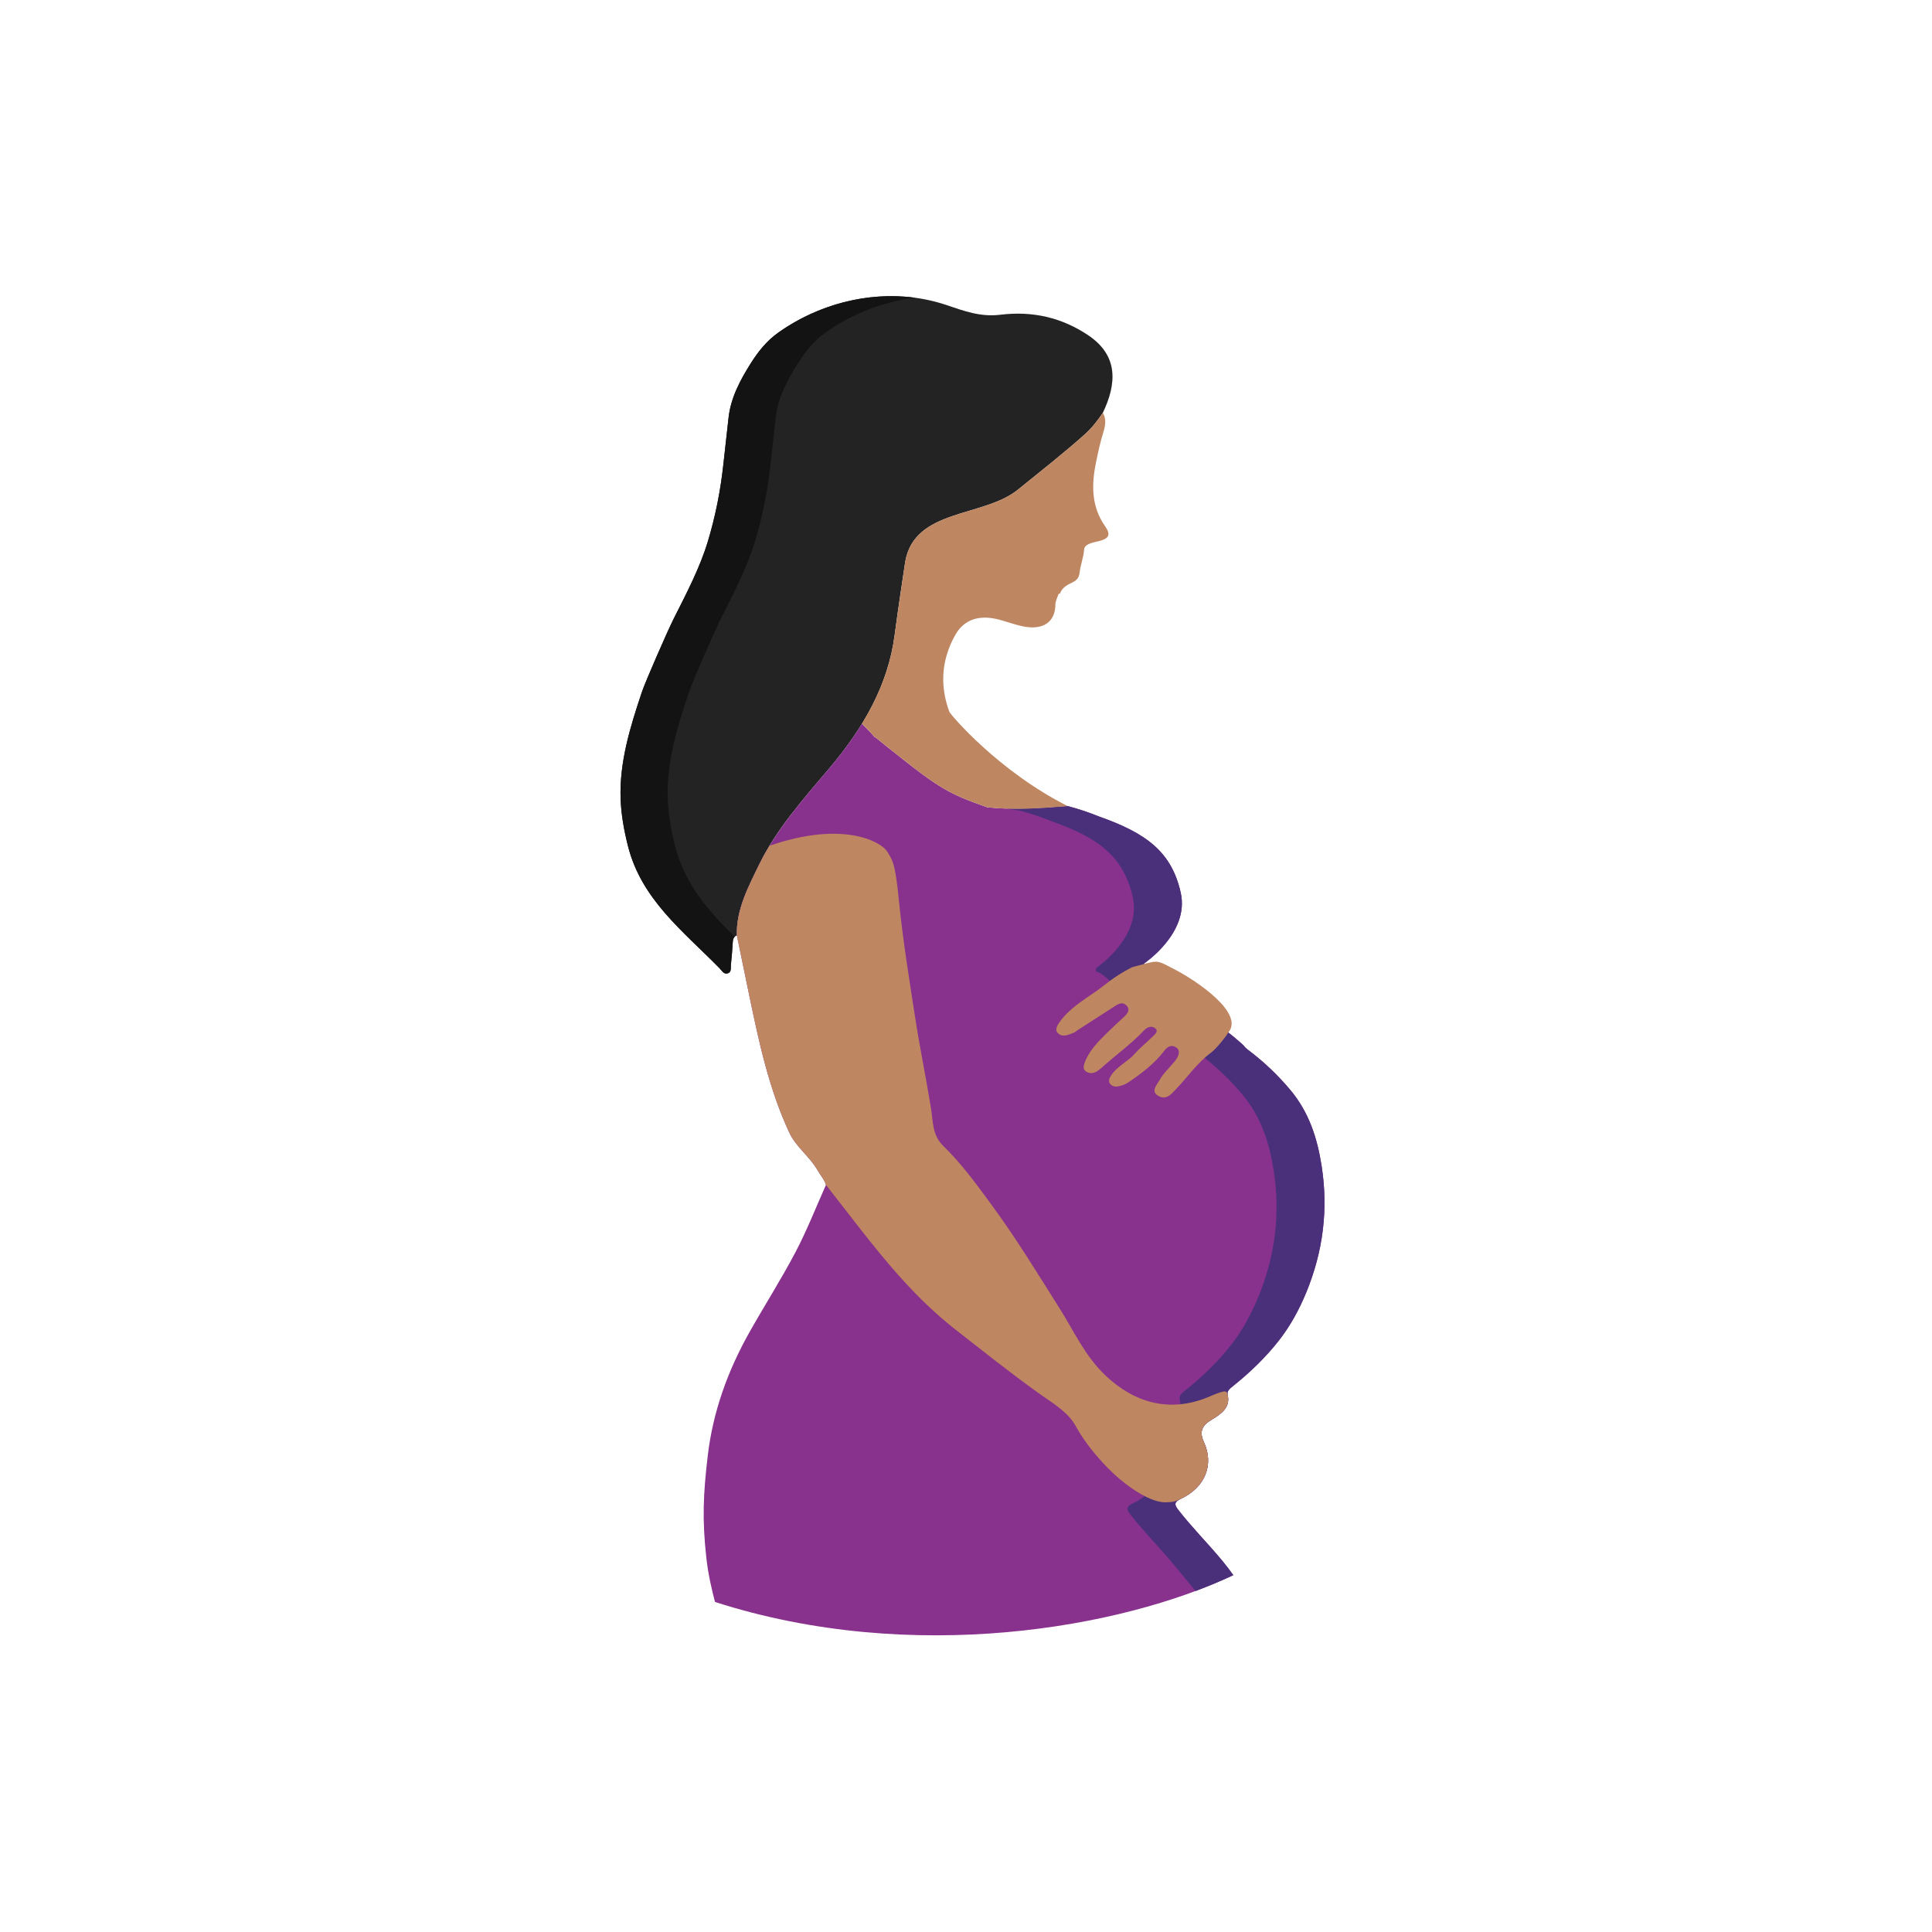
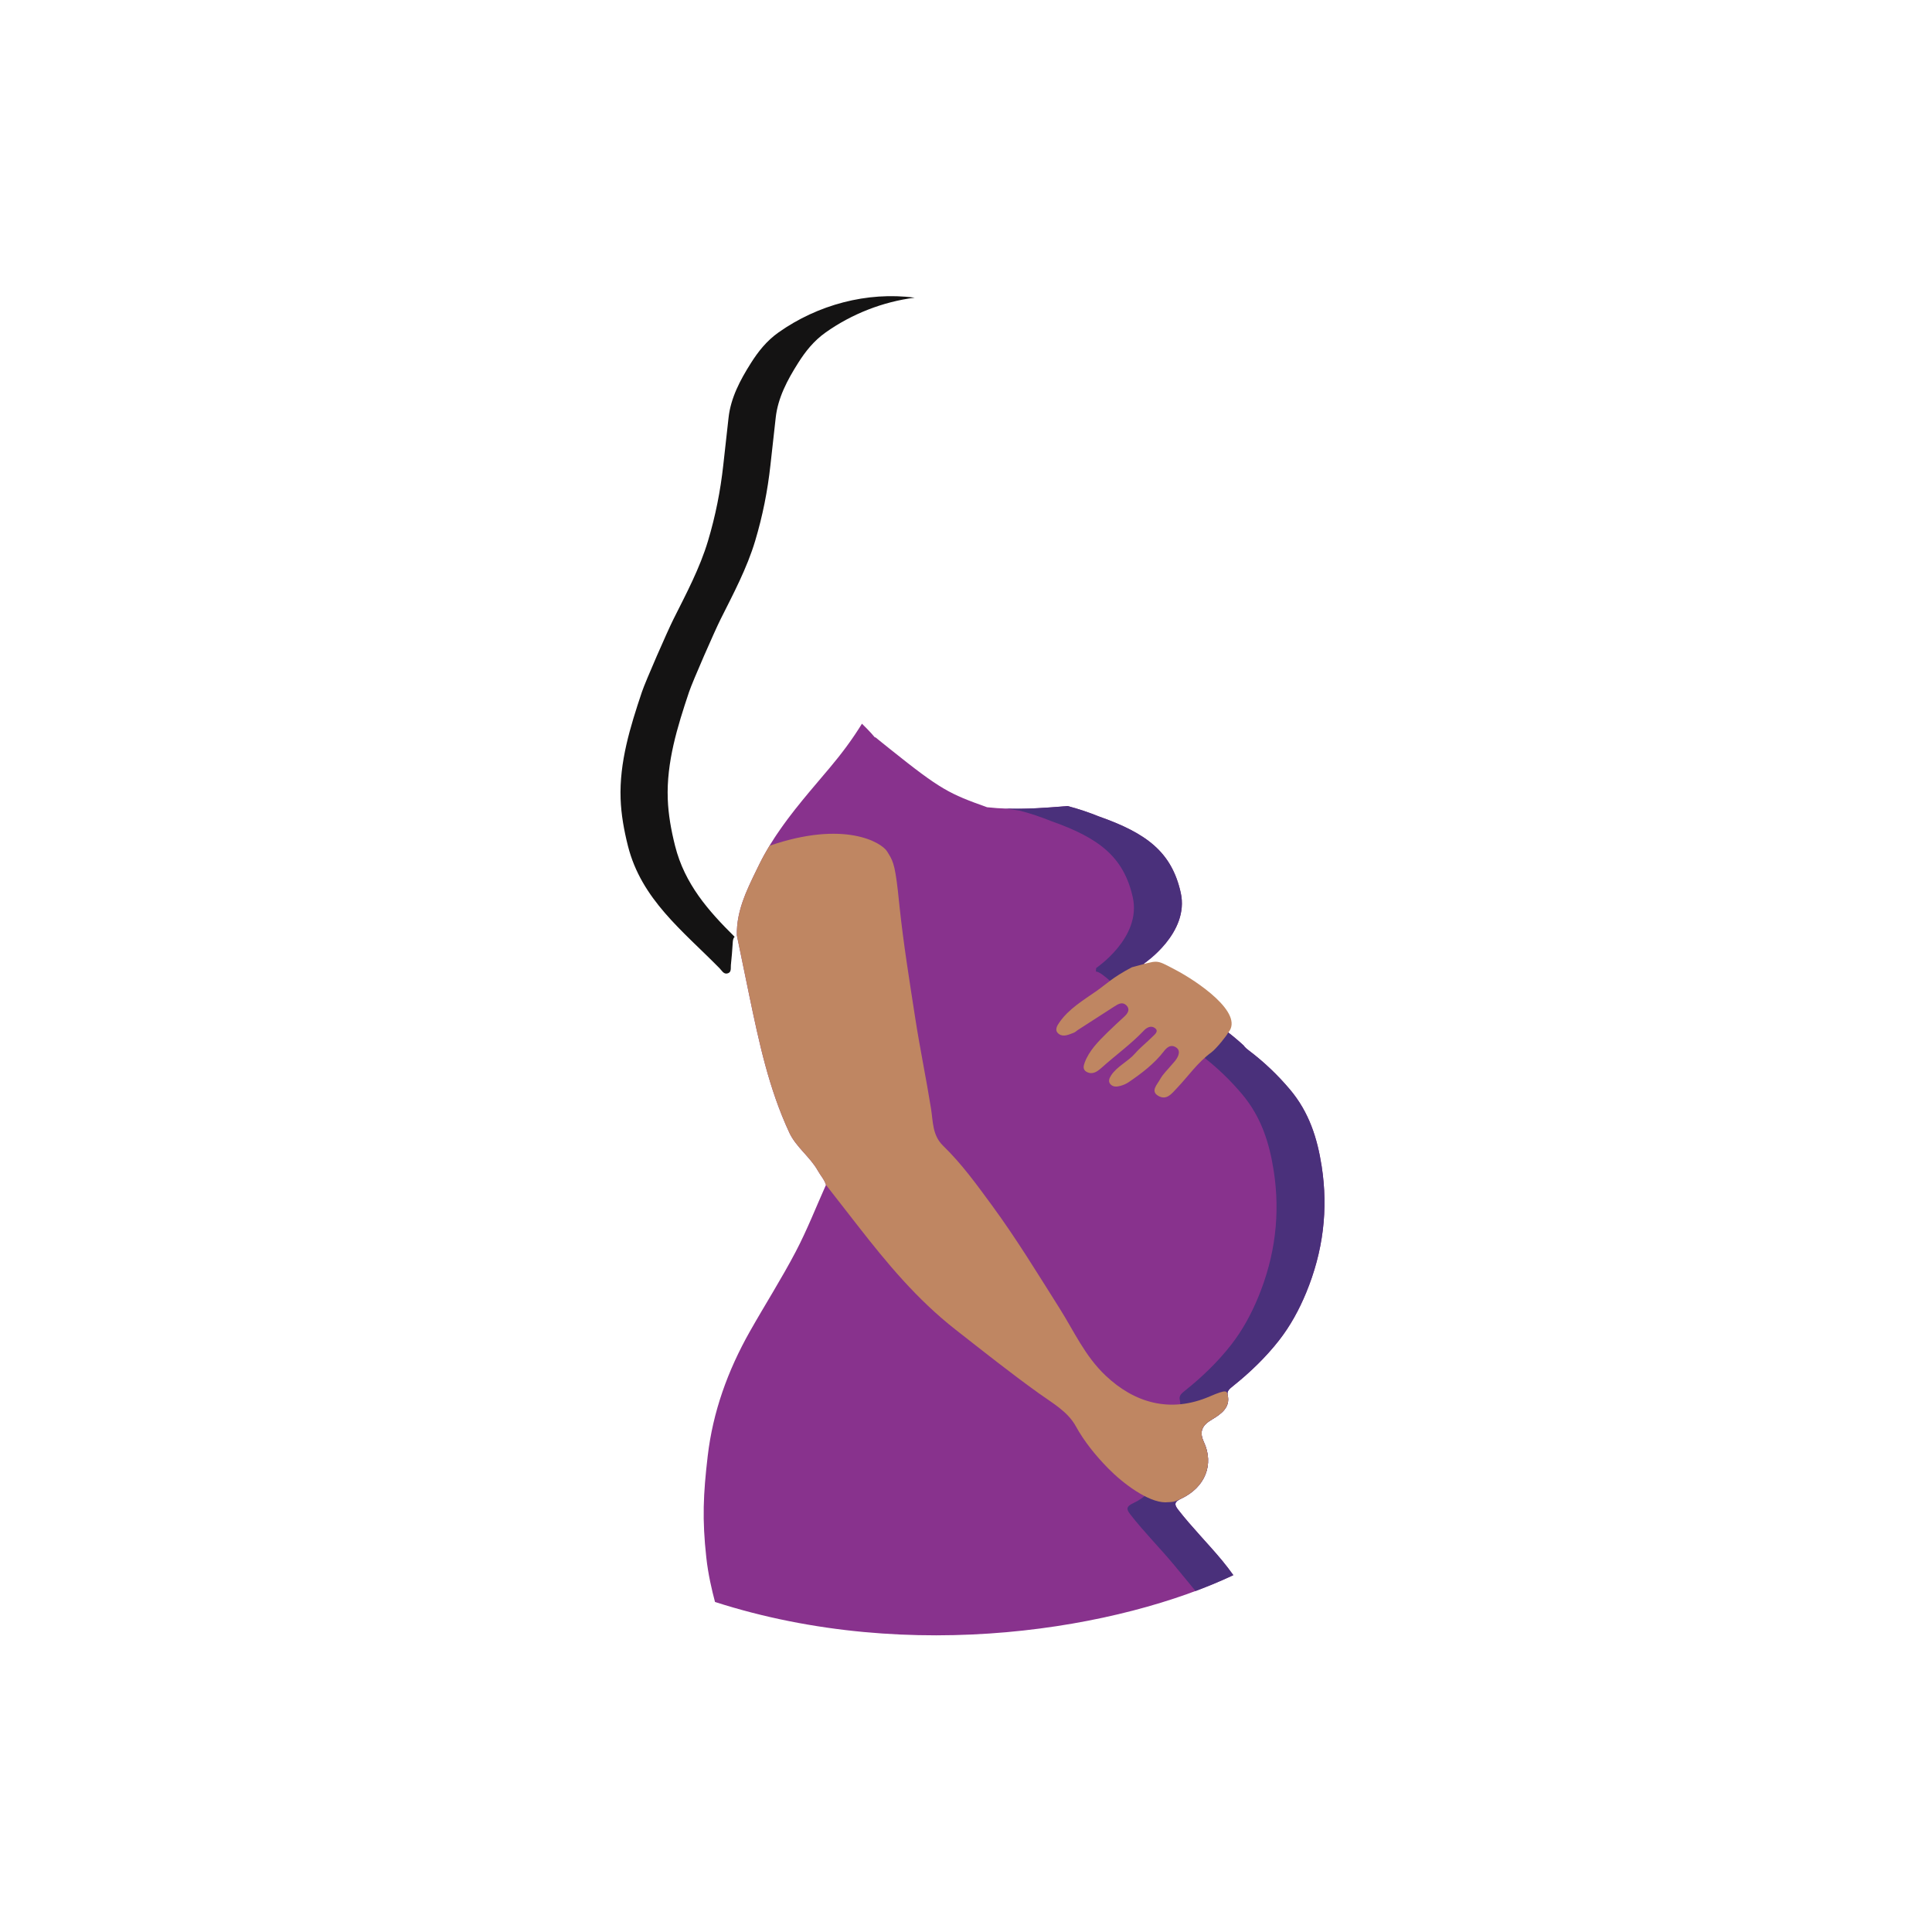
<svg xmlns="http://www.w3.org/2000/svg" width="137px" height="137px" viewBox="0 0 137 137">
  <title>icon_services_Obstetrics 2</title>
  <g>
-     <path d="M52.253,66.333 C52.199,64.515 53.058,62.895 53.849,61.276 C55.069,58.779 56.987,56.635 58.827,54.457 C61.22,51.623 62.969,48.595 63.438,45.05 C63.748,42.7 63.953,41.46 64.194,39.813 C64.873,36.046 69.748,36.706 72.2,34.709 C73.785,33.418 75.406,32.158 76.92,30.804 C77.435,30.343 77.837,29.817 78.205,29.269 C79.197,27.201 79.303,25.222 77.196,23.794 C75.333,22.53 73.249,22.033 70.918,22.32 C69.537,22.49 68.357,22.052 67.141,21.639 C63.12,20.276 58.6,21.174 55.211,23.569 C54.361,24.169 53.762,24.935 53.255,25.735 C52.484,26.951 51.816,28.216 51.662,29.623 C51.54,30.743 51.411,31.863 51.288,32.983 C51.09,34.795 50.738,36.577 50.207,38.35 C49.625,40.293 48.666,42.091 47.75,43.918 C47.338,44.74 45.772,48.31 45.518,49.069 C44.686,51.552 43.914,54.047 44.008,56.649 C44.048,57.763 44.247,58.871 44.528,59.988 C45.482,63.765 48.385,65.98 51.025,68.661 C51.179,68.817 51.31,69.087 51.57,69.03 C51.892,68.96 51.804,68.651 51.827,68.435 C51.885,67.913 51.924,67.389 51.958,66.866 C51.973,66.65 51.979,66.442 52.253,66.333" fill="#232323" />
    <path d="M93.72,82.693 C93.416,80.735 92.843,78.877 91.459,77.242 C90.605,76.233 89.642,75.31 88.552,74.486 C88.39,74.364 88.264,74.252 88.184,74.131 C86.583,72.653 83.718,70.775 83.157,70.23 C82.787,69.872 81.521,68.557 81.112,68.571 L81.112,68.57 C81.118,68.488 81.124,68.406 81.129,68.324 C81.118,68.32 84.369,66.17 83.726,63.297 C83.083,60.425 81.311,59.089 77.946,57.903 C77.221,57.613 76.478,57.356 75.702,57.157 C73.793,57.318 71.889,57.454 69.993,57.242 C67.318,56.283 66.742,56.026 63.106,53.112 C63.104,53.111 63.102,53.109 63.101,53.108 C62.968,53.002 62.831,52.891 62.69,52.778 C62.648,52.744 62.607,52.711 62.564,52.677 C62.513,52.635 62.462,52.594 62.409,52.552 C62.3,52.463 62.188,52.373 62.073,52.28 C62.07,52.278 62.068,52.276 62.066,52.274 L62.044,52.298 C61.866,52.083 61.675,51.876 61.478,51.674 C61.361,51.554 61.244,51.433 61.122,51.318 C61.122,51.318 61.122,51.318 61.122,51.318 C60.969,51.568 60.809,51.815 60.644,52.061 C60.626,52.087 60.608,52.115 60.59,52.142 C60.517,52.249 60.444,52.356 60.369,52.462 C60.331,52.517 60.292,52.571 60.253,52.626 C60.185,52.721 60.117,52.816 60.048,52.911 C59.963,53.027 59.875,53.143 59.788,53.258 C59.707,53.364 59.625,53.47 59.543,53.575 C59.498,53.632 59.453,53.689 59.407,53.747 C59.218,53.985 59.026,54.222 58.827,54.457 C58.679,54.632 58.53,54.808 58.381,54.983 L58.35,55.02 C57.701,55.784 57.051,56.548 56.434,57.329 L56.432,57.329 C56.407,57.361 56.383,57.393 56.358,57.424 C56.244,57.57 56.131,57.716 56.019,57.863 C55.956,57.944 55.895,58.027 55.833,58.109 C55.739,58.236 55.645,58.363 55.553,58.491 C55.488,58.581 55.424,58.671 55.361,58.762 C55.267,58.894 55.176,59.027 55.086,59.162 C55.041,59.228 54.996,59.294 54.953,59.36 C54.84,59.532 54.731,59.705 54.624,59.879 C54.604,59.911 54.583,59.942 54.564,59.974 C54.565,59.974 54.566,59.973 54.567,59.973 C54.439,60.185 54.313,60.399 54.194,60.616 C54.14,60.714 54.087,60.813 54.035,60.912 C53.972,61.032 53.909,61.153 53.849,61.275 C53.701,61.579 53.55,61.883 53.404,62.188 C53.208,62.595 53.02,63.004 52.854,63.418 C52.564,64.143 52.343,64.885 52.274,65.66 C52.254,65.882 52.246,66.106 52.253,66.333 C52.546,67.753 52.835,69.174 53.132,70.593 C53.822,73.892 54.514,77.189 55.976,80.327 C56.447,81.339 57.454,82.046 57.994,83.016 C58.181,83.351 58.462,83.651 58.57,84.022 C57.861,85.606 57.233,87.22 56.422,88.765 C55.418,90.678 54.243,92.524 53.175,94.413 C51.592,97.212 50.548,100.139 50.185,103.244 C49.866,105.963 49.786,107.735 50.085,110.448 C50.217,111.652 50.479,112.755 50.702,113.597 C64.707,118.098 79.527,115.449 87.457,111.695 C87.207,111.346 86.952,111.009 86.677,110.677 C85.662,109.451 84.515,108.306 83.543,107.052 C83.265,106.693 83.257,106.504 83.749,106.274 C85.467,105.469 86.102,103.845 85.369,102.259 C85.032,101.53 85.216,101.083 85.941,100.657 C86.643,100.245 87.254,99.768 87.056,98.923 C86.99,98.64 87.204,98.471 87.433,98.288 C88.658,97.31 89.77,96.23 90.693,95.051 C91.503,94.016 92.124,92.867 92.616,91.679 C93.825,88.755 94.198,85.768 93.72,82.693" fill="#88328D" />
    <path d="M93.72,82.693 C93.416,80.735 92.843,78.877 91.459,77.242 C90.605,76.233 89.642,75.31 88.552,74.486 C88.39,74.364 88.264,74.252 88.184,74.131 C86.583,72.653 83.718,70.775 83.157,70.23 C82.787,69.872 81.521,68.557 81.112,68.571 L81.112,68.57 C81.118,68.488 81.124,68.406 81.129,68.324 C81.118,68.32 84.369,66.17 83.726,63.297 C83.083,60.425 81.311,59.089 77.946,57.903 C77.221,57.613 76.478,57.356 75.702,57.157 C74.224,57.282 72.748,57.389 71.276,57.334 L72.301,57.481 C73.077,57.679 73.821,57.936 74.545,58.226 C77.91,59.412 79.682,60.748 80.325,63.621 C80.969,66.493 77.717,68.643 77.729,68.647 C77.723,68.729 77.717,68.811 77.711,68.893 L77.711,68.894 C78.12,68.881 79.386,70.195 79.756,70.554 C80.317,71.098 83.182,72.976 84.783,74.454 C84.863,74.575 84.989,74.687 85.151,74.809 C86.241,75.633 87.204,76.556 88.058,77.566 C89.442,79.2 90.015,81.058 90.32,83.016 C90.797,86.091 90.424,89.079 89.215,92.002 C88.723,93.19 88.102,94.339 87.292,95.374 C86.37,96.554 85.258,97.634 84.032,98.611 C83.803,98.794 83.589,98.963 83.656,99.246 C83.854,100.091 83.242,100.568 82.54,100.981 C81.815,101.406 81.632,101.853 81.969,102.582 C82.701,104.168 82.067,105.792 80.348,106.597 C79.856,106.827 79.864,107.017 80.142,107.375 C81.115,108.629 82.261,109.775 83.277,111 C83.388,111.134 84.032,111.915 84.777,112.82 C85.738,112.461 86.635,112.084 87.457,111.695 C87.207,111.346 86.952,111.009 86.677,110.677 C85.662,109.451 84.515,108.306 83.543,107.052 C83.265,106.693 83.257,106.504 83.749,106.274 C85.467,105.469 86.102,103.845 85.369,102.259 C85.032,101.53 85.216,101.083 85.941,100.657 C86.643,100.245 87.254,99.768 87.056,98.923 C86.99,98.64 87.204,98.471 87.433,98.288 C88.658,97.31 89.77,96.23 90.693,95.051 C91.503,94.016 92.124,92.867 92.616,91.679 C93.825,88.755 94.198,85.768 93.72,82.693" fill="#4A307B" />
    <path d="M87.056,98.923 C86.99,98.64 87.012,98.492 85.79,99.02 C82.959,100.243 80.423,99.456 78.409,97.554 C76.926,96.153 76.163,94.402 75.138,92.78 C73.585,90.322 72.079,87.843 70.341,85.475 C69.27,84.016 68.214,82.547 66.871,81.241 C66.11,80.501 66.167,79.534 66.021,78.62 C65.676,76.466 65.229,74.324 64.896,72.169 C64.492,69.555 64.07,66.944 63.79,64.315 C63.749,63.935 63.709,63.554 63.67,63.173 C63.442,61.173 63.289,61 62.908,60.38 C62.508,59.729 59.865,58.149 54.567,59.973 C54.309,60.398 54.067,60.83 53.849,61.275 C53.058,62.895 52.199,64.515 52.253,66.333 C52.546,67.753 52.835,69.174 53.132,70.593 C53.822,73.892 54.514,77.189 55.976,80.328 C56.447,81.339 57.454,82.046 57.994,83.015 C58.181,83.352 58.462,83.651 58.57,84.022 C59.318,84.982 60.066,85.941 60.813,86.901 C62.871,89.542 65.007,92.133 67.771,94.295 C69.713,95.814 71.639,97.348 73.658,98.796 C74.631,99.494 75.715,100.093 76.288,101.137 C76.885,102.222 77.689,103.213 78.59,104.132 C79.61,105.172 81.402,106.532 82.645,106.532 C83.257,106.504 83.257,106.504 83.749,106.274 C85.467,105.468 86.102,103.845 85.369,102.259 C85.032,101.53 85.216,101.083 85.941,100.657 C86.643,100.245 87.254,99.768 87.056,98.923" fill="#BF8662" />
    <path d="M75.146,72.465 C75.795,71.545 76.807,70.93 77.762,70.268 C78.467,69.778 78.848,69.336 80.262,68.59 C82.221,68.084 81.857,67.991 83.343,68.766 C84.829,69.542 88.277,71.84 87.093,73.228 L87.082,73.225 C87.064,73.354 86.245,74.372 85.91,74.617 C84.904,75.352 84.256,76.328 83.433,77.186 C83.088,77.545 82.729,78.052 82.133,77.708 C81.559,77.377 82.064,76.9 82.261,76.536 C82.464,76.161 82.809,75.842 83.093,75.499 C83.206,75.361 83.338,75.232 83.43,75.084 C83.616,74.789 83.717,74.438 83.339,74.239 C82.965,74.044 82.709,74.317 82.508,74.577 C81.847,75.43 80.967,76.104 80.036,76.737 C79.856,76.859 79.668,76.939 79.453,77 C79.195,77.073 78.938,77.081 78.764,76.906 C78.567,76.709 78.644,76.485 78.786,76.264 C79.199,75.621 79.988,75.277 80.49,74.7 C80.856,74.281 81.316,73.922 81.716,73.522 C81.897,73.342 82.208,73.115 81.876,72.887 C81.596,72.695 81.294,72.885 81.107,73.084 C80.205,74.039 79.102,74.827 78.117,75.714 C78.033,75.79 77.94,75.862 77.846,75.929 C77.591,76.11 77.296,76.162 77.027,75.992 C76.77,75.829 76.831,75.581 76.915,75.353 C77.226,74.509 77.88,73.849 78.545,73.197 C78.933,72.817 79.336,72.447 79.737,72.077 C79.996,71.837 80.144,71.557 79.873,71.29 C79.596,71.017 79.301,71.188 79.028,71.365 C78.165,71.927 77.295,72.481 76.429,73.039 C76.331,73.102 76.249,73.194 76.14,73.233 C75.803,73.357 75.417,73.558 75.093,73.325 C74.74,73.071 74.955,72.734 75.146,72.465" fill="#BF8662" />
    <path d="M47.351,56.649 C47.258,54.047 48.029,51.552 48.861,49.069 C49.115,48.31 50.682,44.74 51.094,43.918 C52.009,42.091 52.969,40.293 53.551,38.35 C54.082,36.577 54.434,34.795 54.632,32.983 C54.754,31.863 54.883,30.743 55.006,29.623 C55.159,28.216 55.828,26.951 56.599,25.735 C57.105,24.935 57.704,24.169 58.554,23.569 C60.407,22.259 62.598,21.399 64.861,21.109 C61.481,20.661 57.971,21.618 55.211,23.569 C54.361,24.169 53.762,24.935 53.255,25.735 C52.484,26.951 51.816,28.216 51.662,29.623 C51.54,30.743 51.411,31.863 51.288,32.983 C51.09,34.795 50.738,36.577 50.207,38.35 C49.625,40.293 48.666,42.091 47.75,43.918 C47.338,44.74 45.772,48.31 45.518,49.069 C44.686,51.552 43.914,54.047 44.008,56.649 C44.048,57.763 44.247,58.871 44.528,59.988 C45.482,63.765 48.385,65.98 51.025,68.66 C51.179,68.817 51.31,69.087 51.57,69.03 C51.892,68.96 51.804,68.651 51.827,68.435 C51.885,67.913 51.924,67.389 51.958,66.866 C51.969,66.704 51.976,66.545 52.094,66.431 C50.23,64.588 48.553,62.686 47.872,59.988 C47.59,58.871 47.391,57.763 47.351,56.649" fill="#141313" />
-     <path d="M77.736,32.705 C77.878,32.026 78.023,31.35 78.23,30.68 C78.37,30.227 78.476,29.735 78.205,29.269 C78.067,29.474 77.924,29.677 77.773,29.874 C77.621,30.071 77.46,30.262 77.286,30.446 C77.17,30.569 77.049,30.688 76.92,30.804 C75.406,32.158 73.785,33.418 72.2,34.709 C69.748,36.706 64.873,36.046 64.194,39.813 C64.183,39.886 64.173,39.957 64.162,40.028 C63.922,41.702 63.659,43.374 63.438,45.048 C63.438,45.049 63.438,45.049 63.438,45.05 C63.438,45.051 63.437,45.051 63.437,45.051 C63.411,45.247 63.38,45.441 63.346,45.634 C63.338,45.681 63.33,45.727 63.322,45.774 C63.287,45.961 63.25,46.147 63.208,46.331 C63.201,46.365 63.192,46.398 63.184,46.431 C63.148,46.587 63.109,46.742 63.067,46.896 C63.053,46.949 63.039,47.002 63.024,47.055 C62.977,47.224 62.926,47.393 62.873,47.56 C62.854,47.62 62.833,47.679 62.814,47.739 C62.774,47.859 62.732,47.979 62.689,48.098 C62.665,48.164 62.642,48.23 62.617,48.296 C62.561,48.445 62.502,48.593 62.442,48.74 C62.408,48.823 62.373,48.905 62.338,48.986 C62.301,49.072 62.263,49.157 62.225,49.242 C62.16,49.386 62.093,49.529 62.024,49.671 C61.991,49.741 61.957,49.81 61.923,49.88 C61.873,49.979 61.822,50.079 61.769,50.178 C61.744,50.227 61.717,50.276 61.691,50.325 C61.591,50.511 61.488,50.697 61.381,50.881 C61.361,50.916 61.341,50.951 61.32,50.986 C61.255,51.097 61.189,51.208 61.122,51.318 C61.451,51.628 61.76,51.955 62.044,52.298 L62.066,52.274 C66.659,55.989 67.081,56.199 69.993,57.242 C71.889,57.454 73.793,57.318 75.702,57.158 C70.807,54.692 67.396,50.677 67.319,50.471 C67.181,50.098 67.077,49.727 67.004,49.357 C66.989,49.282 66.975,49.208 66.964,49.136 L66.965,49.136 C66.74,47.735 66.993,46.358 67.741,45.023 C68.36,43.919 69.45,43.571 70.84,43.937 C71.383,44.08 71.909,44.277 72.458,44.4 C73.94,44.73 74.837,44.133 74.839,42.852 C74.84,42.637 75.035,42.208 75.035,42.208 C75.033,42.134 75.075,42.095 75.162,42.091 L75.17,42.081 C75.302,41.688 75.659,41.475 76.054,41.295 C76.389,41.143 76.52,40.917 76.558,40.588 C76.619,40.047 76.837,39.531 76.875,38.973 C76.903,38.558 77.516,38.472 77.918,38.374 C78.691,38.185 78.755,37.875 78.374,37.333 C77.35,35.876 77.401,34.304 77.736,32.705" fill="#BF8662" />
  </g>
</svg>